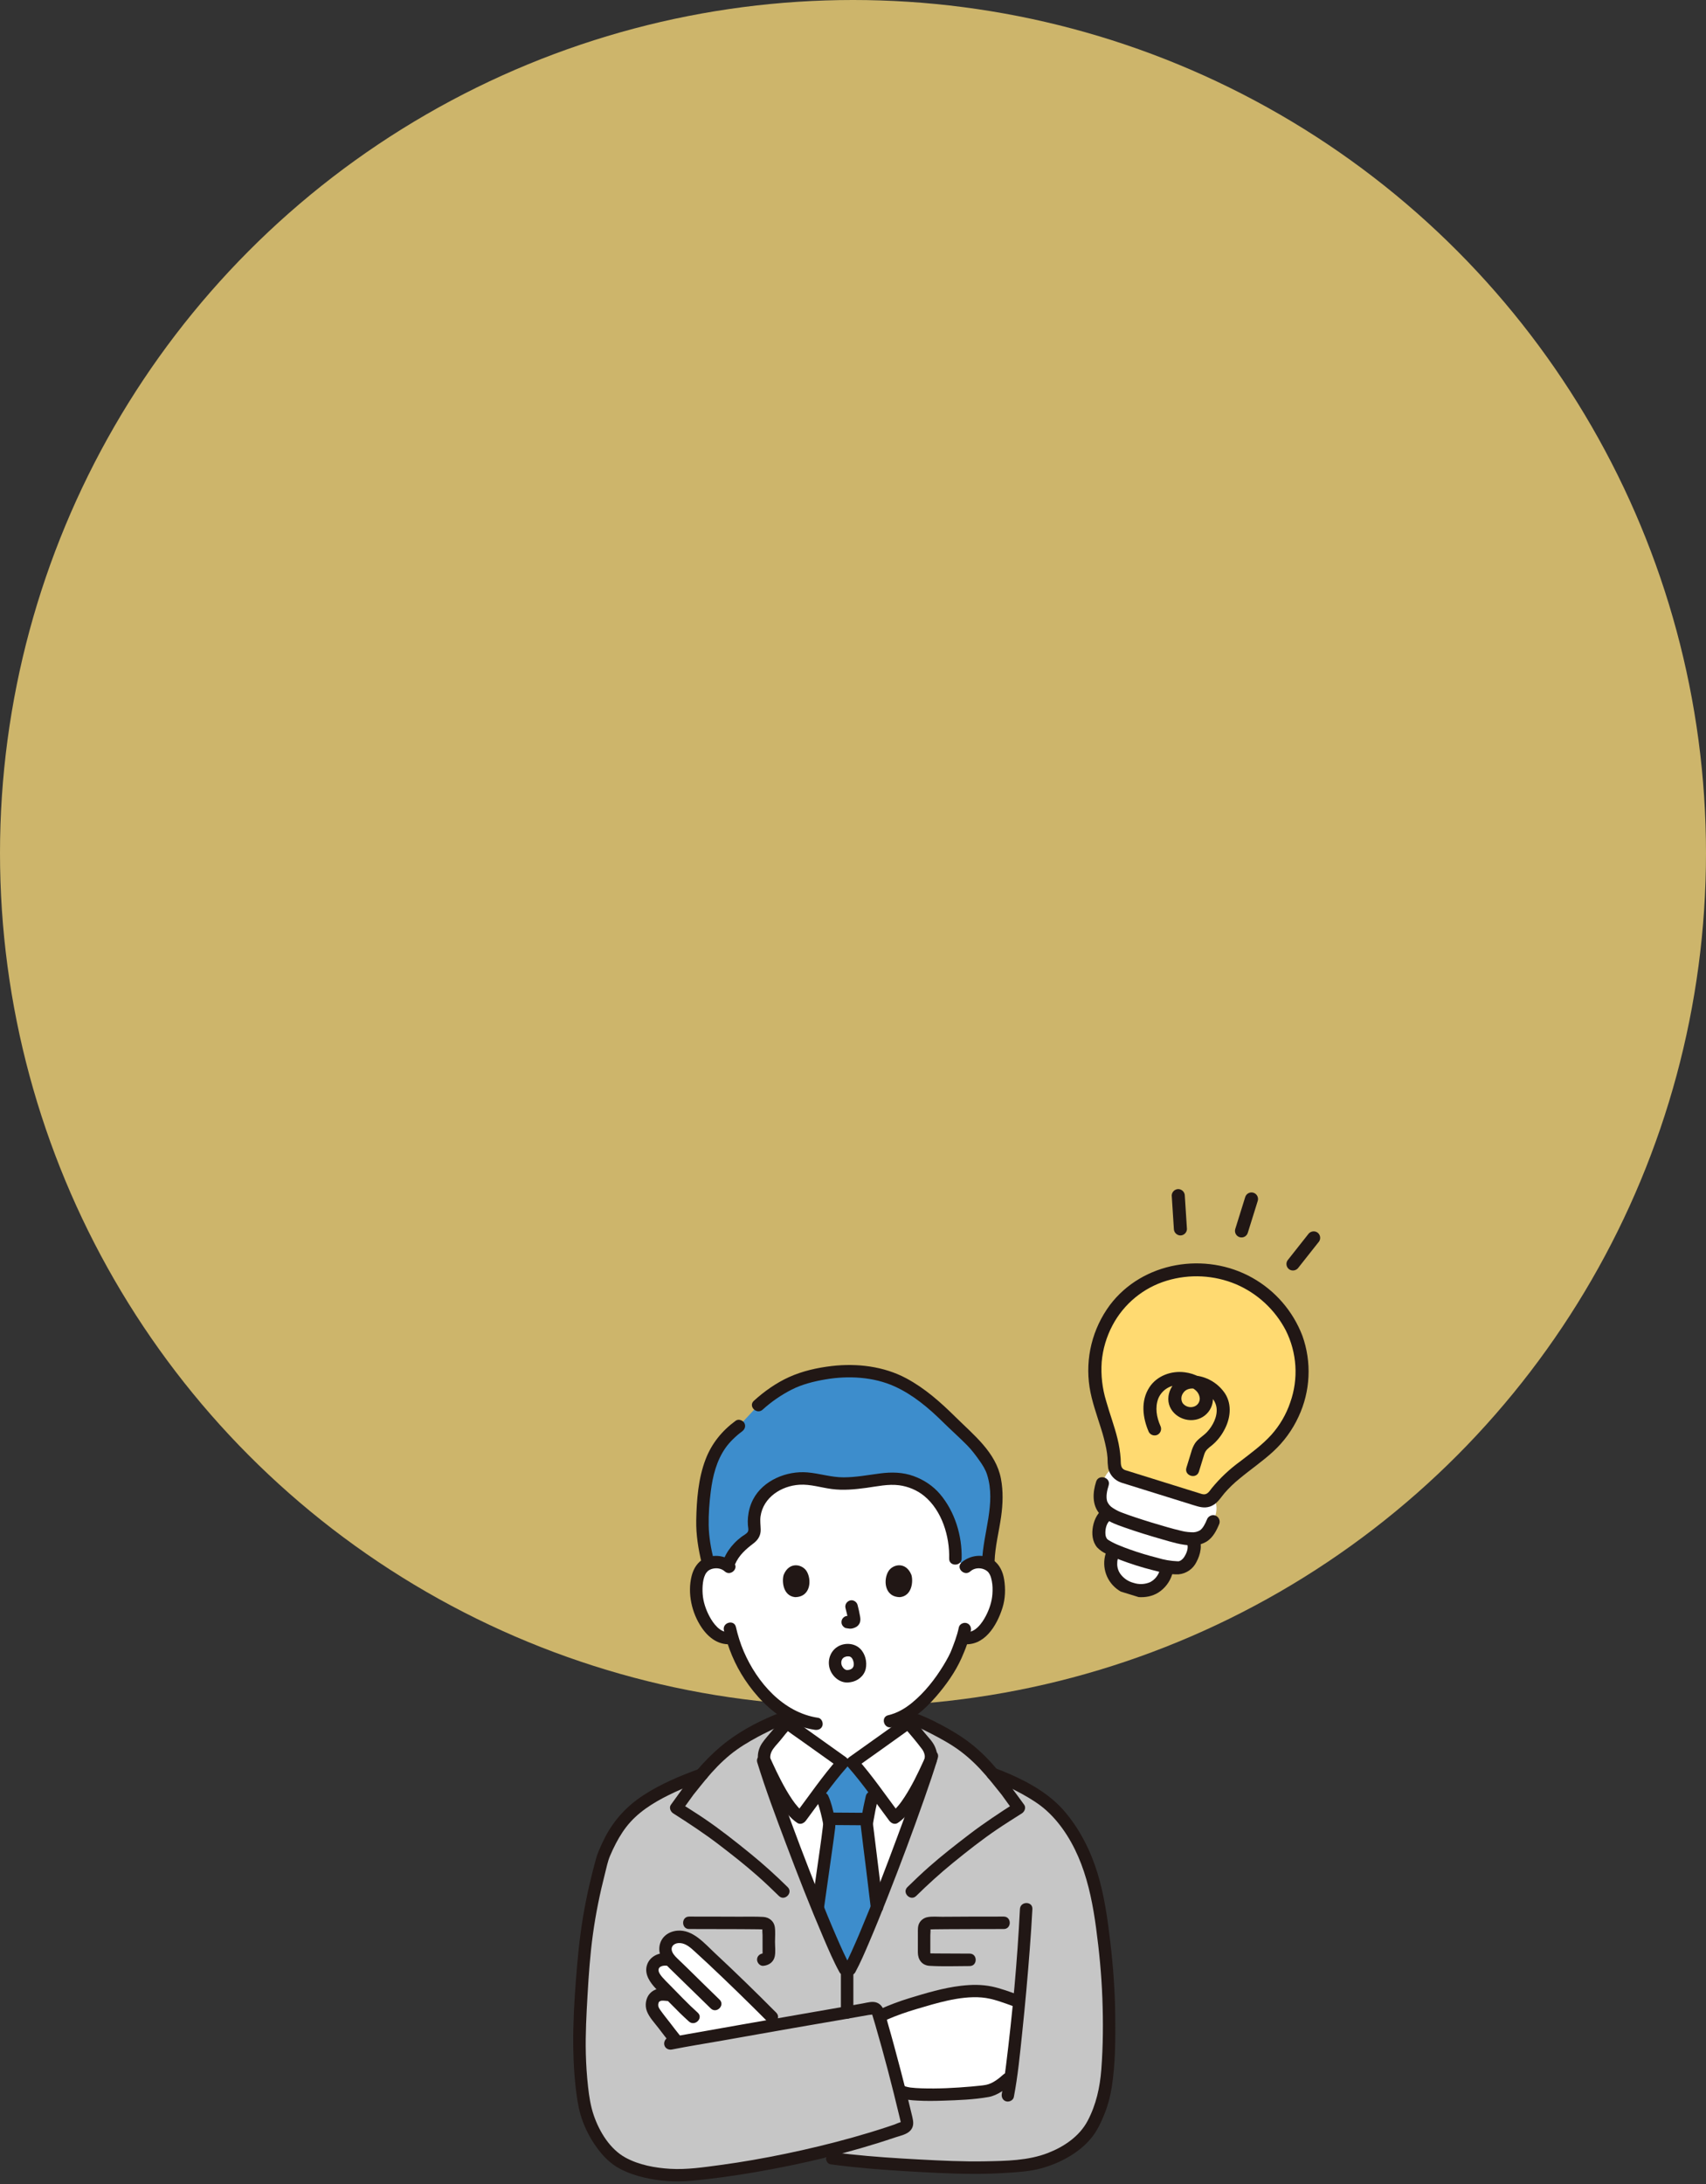
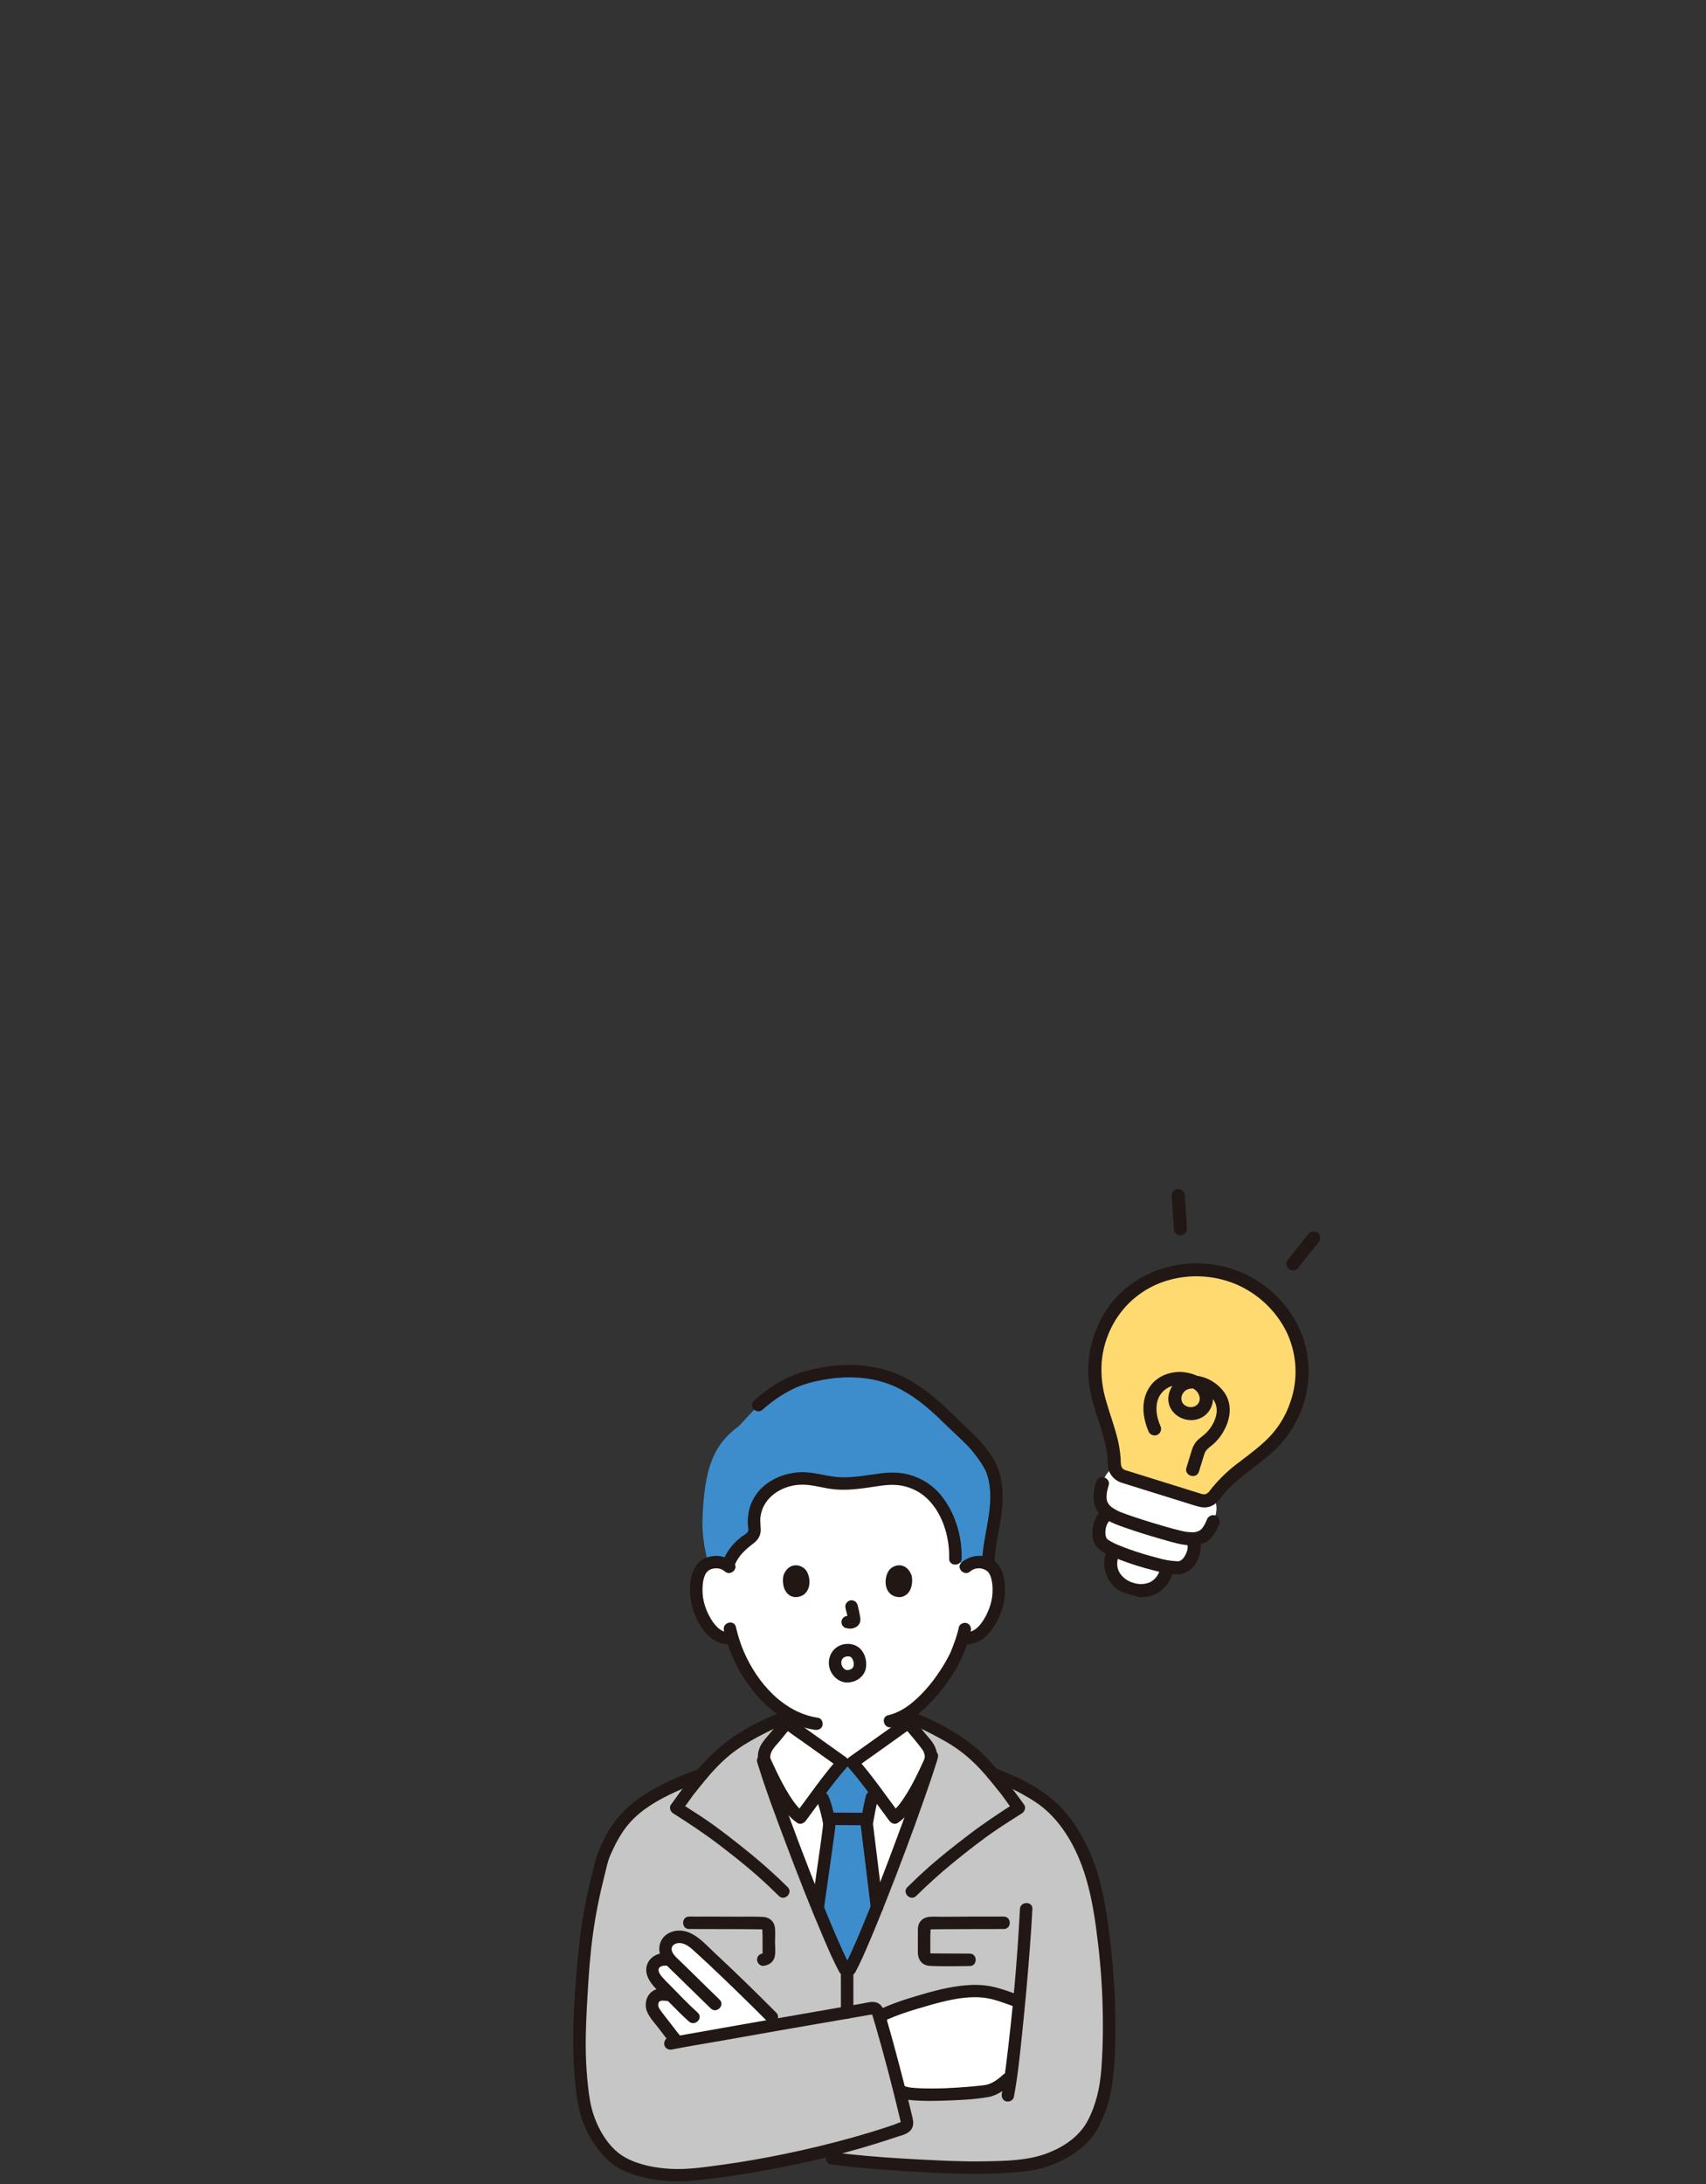
<svg xmlns="http://www.w3.org/2000/svg" width="250" height="320" viewBox="0 0 250 320" fill="none">
  <rect x="0" y="0" width="250" height="320" fill="#333333" stroke="none" />
  <g clip-path="url(#clip0_1260_728)">
-     <circle cx="125" cy="125" r="125" fill="#CDB56B" />
    <path d="M141.547 229.593C142.107 229.055 142.862 228.853 143.507 228.876C144.913 228.925 145.511 229.685 145.768 230.132C146.536 231.463 146.504 233.918 145.988 235.436C145.623 236.512 145.025 238.157 143.583 239.336C142.988 239.822 142.114 240.142 141.277 240.001C141.277 240.001 141.197 239.988 141.056 239.964C140.791 240.841 140.463 241.699 140.263 242.116C139.713 243.609 136.825 248.615 133.083 251.022V252.403C132.726 252.692 125.458 257.858 124.907 258.249H123.486C122.935 257.858 115.667 252.692 115.311 252.403V251.002C113.855 250.117 112.511 248.889 111.219 247.343C109.141 244.857 107.958 242.18 107.305 239.961C106.414 240.19 105.45 239.859 104.811 239.336C103.369 238.157 102.771 236.512 102.405 235.436C101.889 233.918 101.857 231.463 102.626 230.132C102.883 229.685 103.481 228.925 104.886 228.876C105.532 228.853 106.287 229.055 106.847 229.593C106.847 229.593 104.234 214.186 124.197 214.186C144.705 214.186 141.547 229.593 141.547 229.593Z" fill="white" />
    <path d="M116.442 270.929C114.465 265.715 112.686 260.732 111.848 257.995H112.055C111.78 257.254 112.135 256.227 112.618 255.667C113.439 254.717 114.474 253.342 115.312 252.404C115.669 252.693 122.937 257.859 123.488 258.25H124.909C125.46 257.859 132.728 252.693 133.084 252.404C133.923 253.342 134.957 254.717 135.778 255.667C136.261 256.227 136.617 257.254 136.343 257.995C134.145 265.09 127.06 283.882 124.541 288.521L123.807 288.518C122.267 285.726 119.166 278.108 116.442 270.929Z" fill="white" />
    <path d="M121.405 268.37C121.484 267.768 121.528 267.394 121.526 267.317C121.514 266.623 120.856 264.139 120.561 263.53C120.561 263.53 120.402 263.099 120.168 262.463C121.425 260.797 122.762 259.064 123.488 258.248H124.909C125.612 259.039 126.888 260.691 128.111 262.307C127.901 262.951 127.758 263.391 127.758 263.391C127.54 264.296 127.022 266.864 127.022 267.25C127.022 267.455 127.824 273.664 128.505 279.439C126.892 283.473 125.432 286.88 124.542 288.52L123.808 288.517C122.896 286.863 121.436 283.518 119.832 279.573C120.489 274.938 121.142 270.38 121.405 268.37L121.405 268.37Z" fill="#3D8DCC" />
    <path d="M116.615 271.376C119.297 278.422 122.301 285.783 123.81 288.517L124.543 288.52C127.047 283.909 134.061 265.316 136.305 258.123L136.344 257.994C136.619 257.253 136.264 256.226 135.781 255.667C135.082 254.858 134.229 253.741 133.474 252.851C134.247 252.5 134.867 252.219 134.867 252.219C136.833 253.136 139.453 254.528 140.844 255.534C142.892 257.016 144.232 258.421 145.478 259.911C147.302 260.585 149.072 261.38 150.734 262.349C152.363 263.295 153.714 264.212 154.986 265.629C156.193 266.961 157.212 268.469 158.056 270.054C160.62 274.902 161.314 280.341 161.929 285.731C162.532 291.031 162.653 296.385 162.393 301.715C162.194 305.875 161.687 308.51 159.896 311.712C158.43 314.328 154.136 316.794 150.379 317.204C144.48 317.85 139.727 317.584 134.178 317.289C130.101 317.072 125.818 316.764 121.946 316.233L118.347 315.797C112.06 317.231 105.631 318.278 100.365 318.687C97.934 318.88 92.102 318.356 89.448 315.625C87.09 313.189 85.889 310.174 85.516 307.69C84.744 302.517 84.876 298.176 85.057 294.727C85.497 286.129 85.956 280.72 88.374 272.026C89.78 268.547 91.402 266.117 94.08 264.272C96.516 262.584 99.102 261.355 102.845 260.005C104.113 258.48 105.467 257.047 107.557 255.534C108.948 254.527 111.568 253.136 113.535 252.219L114.83 252.967C114.101 253.836 113.29 254.892 112.621 255.667C112.138 256.226 111.782 257.253 112.057 257.994H111.85C112.712 260.81 114.57 266.002 116.616 271.377L116.615 271.376Z" fill="#C6C6C6" />
    <path d="M131.575 305.416C130.664 301.871 129.571 297.814 128.848 295.43C131.598 294.168 132.973 293.796 135.639 293.027C137.838 292.392 140.187 291.729 143.217 291.729C145.232 291.729 147.388 292.601 148.884 293.126C148.884 293.126 149.05 293.185 149.335 293.285C148.953 297.372 148.523 301.354 148.135 304.196L147.692 304.594C147.692 304.594 146.012 306.105 144.768 306.346C142.931 306.703 133.89 307.338 132.22 306.491C132.22 306.491 132.063 306.411 131.795 306.276C131.723 305.993 131.65 305.706 131.575 305.415V305.416Z" fill="white" />
    <path d="M114.67 251.758C114.148 252.345 113.658 252.959 113.166 253.571C112.677 254.179 112.113 254.762 111.677 255.409C111.231 256.071 110.982 256.928 111.074 257.725C111.12 258.124 111.274 258.46 111.438 258.819C112.294 260.701 113.189 262.581 114.328 264.313C115.012 265.353 115.787 266.403 116.84 267.096C117.286 267.389 117.806 267.145 118.089 266.768C120.076 264.12 121.949 261.367 124.137 258.894C124.551 258.425 124.45 257.813 123.952 257.461C121.606 255.798 119.263 254.13 116.927 252.453C116.679 252.274 116.43 252.095 116.182 251.916C116.097 251.853 116.011 251.79 115.925 251.728C115.764 251.611 115.842 251.663 115.961 251.758C115.576 251.451 115.046 251.382 114.67 251.758C114.352 252.077 114.282 252.74 114.67 253.049C115.605 253.794 116.607 254.461 117.579 255.155C118.987 256.161 120.397 257.165 121.807 258.168C122.215 258.457 122.622 258.748 123.031 259.037L122.846 257.604C120.555 260.193 118.586 263.084 116.513 265.848L117.762 265.52C117.716 265.49 117.545 265.367 117.588 265.401C117.635 265.437 117.444 265.275 117.413 265.247C117.248 265.098 117.092 264.938 116.944 264.773C116.617 264.41 116.38 264.092 116.097 263.679C115.47 262.762 114.922 261.79 114.41 260.804C113.996 260.008 113.609 259.198 113.235 258.382C113.125 258.142 113.008 257.903 112.906 257.66C112.894 257.631 112.877 257.605 112.867 257.576C112.841 257.498 112.899 257.63 112.898 257.626C112.892 257.577 112.873 257.531 112.873 257.482C112.87 257.21 112.934 256.935 113.048 256.687C113.337 256.058 113.928 255.522 114.358 254.987C114.883 254.334 115.405 253.677 115.961 253.05C116.739 252.174 115.452 250.878 114.67 251.759L114.67 251.758Z" fill="#211715" />
    <path d="M132.441 253.049C133.367 254.094 134.302 255.191 135.135 256.312C135.289 256.52 135.398 256.757 135.466 257.005C135.502 257.136 135.526 257.262 135.526 257.396C135.526 257.475 135.491 257.717 135.541 257.564C135.477 257.757 135.364 257.948 135.28 258.134C134.476 259.903 133.621 261.662 132.561 263.294C132.261 263.757 131.956 264.194 131.626 264.581C131.457 264.78 131.28 264.973 131.091 265.153C130.848 265.383 130.851 265.381 130.64 265.52L131.89 265.847C129.817 263.084 127.848 260.193 125.557 257.603L125.372 259.036C127.747 257.353 130.119 255.665 132.484 253.965C132.903 253.664 133.329 253.37 133.732 253.048C134.118 252.741 134.053 252.079 133.732 251.758C133.351 251.377 132.828 251.449 132.441 251.758C132.741 251.519 132.44 251.755 132.311 251.848C132.1 252.002 131.888 252.155 131.675 252.308C131.059 252.751 130.441 253.193 129.824 253.634C128.431 254.629 127.037 255.621 125.643 256.612C125.246 256.895 124.848 257.178 124.451 257.46C123.953 257.813 123.851 258.425 124.266 258.893C126.453 261.366 128.326 264.119 130.313 266.768C130.596 267.146 131.112 267.392 131.562 267.095C132.491 266.484 133.19 265.597 133.817 264.693C134.505 263.702 135.096 262.645 135.647 261.574C136.078 260.736 136.48 259.884 136.87 259.026C136.973 258.799 137.084 258.575 137.179 258.345C137.505 257.554 137.333 256.647 136.991 255.893C136.65 255.138 136.001 254.52 135.484 253.879C134.908 253.165 134.341 252.443 133.733 251.757C132.951 250.876 131.664 252.171 132.442 253.048L132.441 253.049Z" fill="#211715" />
    <path d="M103.267 286.03C102.757 285.562 102.284 285.133 101.86 284.758C101.257 284.224 100.494 283.87 99.808 283.796C99.161 283.726 98.388 283.907 97.989 284.348C97.525 284.862 97.346 285.655 97.706 286.42C98.054 287.158 98.773 287.741 99.557 288.502C98.215 286.451 96.535 287.034 95.966 287.68C95.642 288.047 95.455 288.676 95.728 289.297C96.209 290.393 97.34 291.244 98.407 292.379C97.305 292.183 96.494 292.051 95.877 292.738C95.55 293.101 95.469 293.827 95.621 294.291C95.772 294.755 96.089 295.143 96.389 295.528C97.343 296.752 98.085 297.762 98.971 298.866L99.256 299.222C102.1 298.696 108.172 297.637 114.139 296.6C113.535 295.984 113.105 295.544 113.105 295.544C110.725 293.145 106.346 288.865 103.267 286.031L103.267 286.03Z" fill="white" />
    <path d="M126.808 265.614C125.102 265.613 123.397 265.579 121.691 265.578C121.214 265.578 120.756 265.998 120.778 266.491C120.8 266.984 121.179 267.403 121.691 267.403C123.397 267.404 125.102 267.439 126.808 267.44C127.285 267.44 127.743 267.02 127.721 266.527C127.699 266.034 127.32 265.614 126.808 265.614Z" fill="#211715" />
    <path d="M126.879 263.149C126.656 264.087 126.467 265.036 126.295 265.985C126.197 266.527 126.084 267.054 126.147 267.602C126.393 269.738 126.674 271.87 126.937 274.004C127.16 275.816 127.38 277.629 127.594 279.442C127.652 279.931 127.972 280.354 128.507 280.354C128.956 280.354 129.478 279.935 129.42 279.442C129.071 276.487 128.706 273.534 128.339 270.582C128.226 269.673 128.112 268.764 128.003 267.855C127.981 267.67 127.945 267.481 127.94 267.295C127.938 267.241 127.946 267.188 127.944 267.136C127.94 266.988 127.912 267.321 127.943 267.136C127.962 267.027 127.978 266.918 127.996 266.809C128.176 265.746 128.39 264.683 128.64 263.634C128.911 262.492 127.151 262.004 126.879 263.149L126.879 263.149Z" fill="#211715" />
    <path d="M119.774 263.991C119.837 264.127 119.716 263.823 119.778 264.001C119.805 264.078 119.834 264.154 119.86 264.231C119.937 264.454 120.005 264.68 120.071 264.907C120.212 265.39 120.339 265.878 120.449 266.369C120.494 266.57 120.537 266.773 120.574 266.976C120.589 267.062 120.605 267.147 120.616 267.233C120.591 267.046 120.617 267.243 120.614 267.317C120.609 267.46 120.589 267.603 120.572 267.745C120.344 269.662 120.029 271.744 119.74 273.789C119.488 275.566 119.235 277.344 118.983 279.121C118.913 279.609 119.102 280.102 119.62 280.244C120.048 280.362 120.673 280.098 120.743 279.607C121.169 276.606 121.6 273.605 122.016 270.603C122.143 269.689 122.272 268.775 122.384 267.86C122.455 267.286 122.396 266.774 122.278 266.201C122.062 265.149 121.806 264.048 121.351 263.07C121.143 262.623 120.498 262.51 120.101 262.743C119.643 263.011 119.565 263.543 119.774 263.992L119.774 263.991Z" fill="#211715" />
    <path d="M147.045 303.95C146.38 304.545 145.497 305.263 144.524 305.467C144.392 305.495 144.259 305.512 144.126 305.533C144.088 305.539 144.05 305.544 144.013 305.549C143.89 305.566 144.201 305.525 144.072 305.541C143.971 305.553 143.87 305.566 143.769 305.578C143.3 305.633 142.83 305.678 142.36 305.719C139.936 305.929 137.486 306.062 135.053 305.982C134.505 305.963 133.956 305.932 133.412 305.866C133.274 305.849 133.571 305.89 133.44 305.869C133.384 305.86 133.328 305.852 133.272 305.842C133.17 305.824 133.068 305.805 132.967 305.781C132.88 305.761 132.795 305.734 132.708 305.711C132.678 305.703 132.649 305.685 132.618 305.679C132.466 305.649 132.819 305.771 132.68 305.704C132.237 305.488 131.693 305.584 131.431 306.031C131.196 306.432 131.313 307.064 131.758 307.28C132.579 307.68 133.546 307.729 134.443 307.78C135.695 307.852 136.953 307.833 138.206 307.792C140.42 307.719 142.699 307.64 144.886 307.25C146.177 307.019 147.379 306.097 148.337 305.24C149.214 304.456 147.919 303.168 147.046 303.95H147.045Z" fill="#211715" />
    <path d="M129.928 295.94C131.356 295.311 132.823 294.803 134.319 294.361C135.815 293.92 137.311 293.465 138.833 293.131C140.465 292.773 142.202 292.53 143.875 292.672C145.521 292.811 147.098 293.462 148.641 294.008C149.106 294.172 149.64 293.822 149.764 293.371C149.903 292.866 149.593 292.413 149.126 292.248C147.884 291.809 146.649 291.337 145.356 291.066C143.865 290.754 142.364 290.779 140.857 290.954C138.245 291.258 135.713 292.025 133.205 292.789C131.771 293.227 130.378 293.759 129.007 294.364C128.556 294.563 128.451 295.222 128.68 295.613C128.952 296.078 129.476 296.14 129.929 295.94L129.928 295.94Z" fill="#211715" />
    <path d="M113.752 294.898C110.799 291.922 107.791 288.996 104.726 286.137C103.228 284.739 101.532 282.697 99.275 282.881C97.98 282.986 96.87 283.782 96.65 285.119C96.431 286.456 97.224 287.524 98.135 288.407C100.149 290.357 102.142 292.33 104.157 294.28C105.001 295.098 106.294 293.809 105.448 292.99C103.855 291.447 102.276 289.89 100.694 288.335C100.295 287.943 99.889 287.559 99.485 287.171C99.132 286.833 98.731 286.473 98.527 286.018C98.143 285.163 98.889 284.628 99.679 284.698C100.564 284.776 101.215 285.395 101.84 285.96C102.506 286.562 103.164 287.172 103.818 287.786C105.277 289.154 106.72 290.54 108.154 291.934C109.601 293.341 111.04 294.756 112.461 296.189C113.29 297.024 114.581 295.733 113.752 294.898Z" fill="#211715" />
    <path d="M97.71 286.192C96.616 286.05 95.402 286.6 94.926 287.624C94.349 288.868 94.961 290.038 95.771 290.997C96.551 291.92 97.463 292.753 98.308 293.617C99.168 294.498 100.038 295.367 100.954 296.189C101.826 296.972 103.122 295.685 102.245 294.898C100.771 293.575 99.42 292.126 98.028 290.718C97.701 290.387 97.363 290.063 97.062 289.707C96.848 289.453 96.565 289.107 96.513 288.768C96.411 288.094 97.204 287.952 97.71 288.018C98.2 288.081 98.623 287.553 98.623 287.105C98.623 286.559 98.201 286.255 97.71 286.192Z" fill="#211715" />
    <path d="M97.744 291.357C96.829 291.237 95.883 291.374 95.231 292.091C94.62 292.762 94.47 293.854 94.799 294.689C95.162 295.613 95.9 296.37 96.497 297.151C97.1 297.942 97.703 298.734 98.325 299.51C98.633 299.895 99.294 299.831 99.616 299.51C99.997 299.129 99.925 298.606 99.616 298.219C99.155 297.643 98.731 297.092 98.285 296.507C97.793 295.862 97.255 295.216 96.801 294.569C96.708 294.436 96.597 294.275 96.538 294.145C96.526 294.118 96.495 294.018 96.478 293.971C96.422 293.816 96.471 294.027 96.465 293.923C96.46 293.849 96.462 293.775 96.461 293.701C96.458 293.539 96.446 293.72 96.465 293.628C96.48 293.554 96.499 293.484 96.52 293.412C96.487 293.528 96.516 293.416 96.549 293.358C96.619 293.237 96.391 293.521 96.588 293.311L96.657 293.246C96.602 293.285 96.6 293.288 96.651 293.254C96.699 293.218 96.822 293.158 96.699 293.21C96.765 293.182 96.835 293.17 96.903 293.149C96.993 293.122 96.794 293.144 96.963 293.139C97.04 293.136 97.117 293.133 97.193 293.135C97.378 293.138 97.56 293.159 97.743 293.183C98.233 293.247 98.656 292.717 98.656 292.27C98.656 291.723 98.234 291.421 97.743 291.357L97.744 291.357Z" fill="#211715" />
    <path d="M149.462 279.716C149.079 287.347 148.374 294.995 147.431 302.577C147.259 303.959 147.092 305.3 146.809 306.77C146.716 307.254 146.945 307.755 147.447 307.893C147.894 308.016 148.476 307.742 148.57 307.256C149.166 304.156 149.464 300.985 149.794 297.848C150.225 293.757 150.595 289.658 150.906 285.556C151.054 283.61 151.19 281.664 151.288 279.715C151.347 278.541 149.521 278.544 149.462 279.715L149.462 279.716Z" fill="#211715" />
    <path d="M98.477 300.292C100.912 299.807 103.371 299.423 105.816 298.992C108.622 298.496 111.428 298.002 114.233 297.503C117.083 296.997 119.938 296.52 122.79 296.023C124.296 295.761 125.801 295.498 127.307 295.233C127.407 295.215 127.837 295.199 127.883 295.135C127.828 295.211 127.711 294.837 127.805 295.157C127.835 295.26 127.869 295.362 127.901 295.465C128.029 295.88 128.152 296.296 128.274 296.712C129.571 301.16 130.742 305.654 131.816 310.161C131.863 310.358 131.91 310.556 131.956 310.754C131.976 310.844 131.994 310.936 132.018 311.025C132.076 311.234 132.001 310.885 132.075 310.937C131.993 310.879 131.176 311.25 131.071 311.286C130.667 311.425 130.262 311.562 129.856 311.695C128.239 312.227 126.609 312.718 124.97 313.178C121.711 314.091 118.417 314.885 115.103 315.571C111.94 316.226 108.755 316.79 105.553 317.22C103.14 317.543 100.663 317.922 98.223 317.777C96.008 317.645 93.655 317.218 91.679 316.144C89.394 314.902 87.849 312.364 87.018 309.957C86.548 308.597 86.337 307.194 86.177 305.768C85.995 304.143 85.887 302.511 85.848 300.877C85.779 298.011 85.937 295.148 86.101 292.288C86.271 289.331 86.483 286.371 86.883 283.435C87.296 280.417 87.908 277.429 88.663 274.479C88.876 273.648 89.044 272.766 89.375 271.974C89.636 271.349 89.923 270.733 90.237 270.132C90.832 268.989 91.529 267.898 92.398 266.943C94.16 265.006 96.548 263.676 98.899 262.579C100.266 261.942 101.674 261.397 103.092 260.884C103.556 260.717 103.868 260.264 103.73 259.762C103.607 259.315 103.072 258.956 102.607 259.125C99.725 260.167 96.875 261.353 94.298 263.029C91.918 264.577 90.058 266.569 88.727 269.083C88.375 269.748 88.061 270.433 87.768 271.125C87.41 271.968 87.198 272.851 86.969 273.736C86.552 275.349 86.175 276.972 85.851 278.606C85.258 281.597 84.861 284.624 84.599 287.661C84.058 293.93 83.648 300.32 84.448 306.583C84.638 308.068 84.891 309.508 85.428 310.911C86.007 312.422 86.788 313.821 87.784 315.096C88.63 316.179 89.594 317.097 90.812 317.75C91.947 318.358 93.187 318.776 94.439 319.066C96.648 319.578 98.905 319.734 101.159 319.536C104.373 319.254 107.574 318.801 110.753 318.252C117.652 317.059 124.522 315.434 131.156 313.184C131.907 312.929 132.924 312.751 133.452 312.122C133.941 311.54 133.859 310.874 133.699 310.189C133.467 309.196 133.223 308.206 132.975 307.217C132.35 304.722 131.7 302.233 131.024 299.752C130.717 298.624 130.405 297.498 130.079 296.375C129.794 295.395 129.613 293.938 128.593 293.469C127.91 293.154 127.116 293.423 126.411 293.547C125.603 293.688 124.796 293.83 123.988 293.971C122.365 294.255 120.741 294.537 119.118 294.818C115.597 295.427 112.078 296.041 108.56 296.663C105.273 297.243 101.986 297.821 98.7 298.406C98.464 298.448 98.228 298.486 97.993 298.533C97.509 298.629 97.231 299.205 97.356 299.656C97.494 300.16 97.993 300.39 98.478 300.293L98.477 300.292Z" fill="#211715" />
    <path d="M145.226 260.787C146.778 261.364 148.292 262.032 149.74 262.834C151.007 263.536 152.261 264.3 153.34 265.272C155.659 267.359 157.343 270.218 158.444 273.113C159.59 276.125 160.194 279.313 160.623 282.497C161.083 285.91 161.415 289.34 161.542 292.782C161.67 296.25 161.655 299.747 161.39 303.209C161.188 305.841 160.63 308.374 159.395 310.723C158.195 313.009 155.94 314.531 153.572 315.453C150.666 316.584 147.417 316.619 144.336 316.677C141.124 316.739 137.914 316.576 134.708 316.406C131.308 316.225 127.909 316.008 124.524 315.638C123.745 315.553 122.966 315.461 122.19 315.355C121.702 315.289 121.209 315.472 121.067 315.992C120.95 316.418 121.212 317.048 121.704 317.115C125.223 317.593 128.762 317.884 132.305 318.097C135.693 318.3 139.088 318.499 142.482 318.515C144.171 318.523 145.86 318.478 147.546 318.367C149.195 318.258 150.88 318.159 152.482 317.731C155.222 316.999 158.082 315.5 159.906 313.281C160.79 312.206 161.385 310.914 161.895 309.628C162.39 308.382 162.72 307.081 162.926 305.758C163.454 302.348 163.467 298.83 163.43 295.388C163.391 291.729 163.125 288.087 162.694 284.455C162.296 281.096 161.829 277.723 160.838 274.481C159.838 271.209 158.289 268.115 156.076 265.492C153.994 263.024 151.145 261.348 148.223 260.049C147.397 259.682 146.559 259.343 145.712 259.028C145.25 258.856 144.712 259.22 144.589 259.665C144.449 260.176 144.763 260.616 145.227 260.788L145.226 260.787Z" fill="#211715" />
    <path d="M135.672 257.074C134.466 261.137 132.977 265.124 131.507 269.097C129.759 273.82 127.959 278.528 126.002 283.169C125.966 283.256 125.811 283.619 125.721 283.829C125.614 284.078 125.507 284.326 125.399 284.575C125.196 285.04 124.991 285.503 124.78 285.964C124.457 286.672 124.126 287.377 123.756 288.06L124.544 287.608L123.811 287.605L124.599 288.057C123.849 286.693 123.223 285.257 122.601 283.831C121.71 281.787 120.868 279.727 120.017 277.599C118.157 272.95 116.377 268.267 114.694 263.551C114.009 261.629 113.33 259.702 112.731 257.752C112.388 256.632 110.625 257.11 110.97 258.237C112.196 262.231 113.676 266.155 115.147 270.063C116.907 274.742 118.726 279.404 120.698 283.998C121.42 285.678 122.141 287.374 123.023 288.978C123.177 289.259 123.496 289.429 123.811 289.43L124.544 289.434C124.857 289.435 125.182 289.261 125.333 288.982C126.094 287.574 126.724 286.092 127.353 284.621C128.289 282.43 129.182 280.221 130.055 278.004C131.946 273.202 133.758 268.366 135.466 263.496C136.155 261.529 136.84 259.557 137.433 257.559C137.767 256.431 136.006 255.949 135.672 257.074V257.074Z" fill="#211715" />
    <path d="M147.089 280.816C144.089 280.816 141.088 280.817 138.089 280.845C137.372 280.851 136.553 280.757 135.85 280.913C135.383 281.017 134.947 281.34 134.722 281.763C134.473 282.23 134.508 282.742 134.507 283.253C134.506 284.186 134.505 285.119 134.504 286.052C134.503 287.119 135.102 287.968 136.224 288.035C138.169 288.152 140.149 288.068 142.098 288.068C143.273 288.068 143.275 286.243 142.098 286.243C140.562 286.243 139.025 286.234 137.49 286.222C137.13 286.219 136.769 286.219 136.409 286.212C136.208 286.208 136.24 286.148 136.288 286.244C136.378 286.42 136.33 286.113 136.33 286.053C136.331 285.215 136.332 284.378 136.333 283.54C136.333 283.441 136.397 282.615 136.342 282.583C136.473 282.658 136.022 282.652 136.32 282.692C136.463 282.711 136.629 282.687 136.775 282.685C137.421 282.676 138.067 282.67 138.714 282.665C140.185 282.654 141.656 282.649 143.127 282.646C144.448 282.643 145.768 282.642 147.089 282.642C148.264 282.642 148.266 280.816 147.089 280.816Z" fill="#211715" />
    <path d="M100.988 282.641C103.475 282.641 105.963 282.643 108.45 282.658C109.122 282.662 109.794 282.667 110.467 282.674C110.763 282.677 111.059 282.681 111.355 282.685C111.483 282.687 111.629 282.708 111.757 282.691C112.086 282.647 111.579 282.669 111.735 282.582C111.681 282.612 111.744 283.44 111.744 283.54C111.744 283.943 111.745 284.348 111.745 284.752C111.746 285.141 111.746 285.53 111.747 285.919C111.747 286.035 111.758 286.207 111.746 286.297C111.755 286.229 111.808 286.213 111.853 286.209C111.361 286.25 110.94 286.599 110.94 287.122C110.94 287.584 111.359 288.076 111.853 288.035C112.659 287.967 113.354 287.493 113.532 286.668C113.677 285.994 113.572 285.208 113.571 284.522C113.57 283.81 113.646 283.048 113.542 282.343C113.414 281.481 112.7 280.919 111.853 280.868C110.681 280.797 109.491 280.839 108.317 280.832C107.002 280.825 105.686 280.821 104.371 280.819C103.243 280.817 102.115 280.816 100.988 280.816C99.812 280.816 99.811 282.642 100.988 282.642V282.641Z" fill="#211715" />
    <path d="M125.053 294.865V288.522C125.053 288.029 124.633 287.609 124.14 287.609C123.646 287.609 123.227 288.027 123.227 288.522V294.865C123.227 295.358 123.646 295.778 124.14 295.778C124.633 295.778 125.053 295.36 125.053 294.865Z" fill="#211715" />
    <path d="M134.262 277.795C135.977 276.108 137.755 274.491 139.62 272.971C141.735 271.247 143.894 269.542 146.154 268.013C147.339 267.212 148.554 266.456 149.76 265.686C150.145 265.44 150.386 264.85 150.087 264.437C148.822 262.686 147.545 260.967 146.159 259.307C145.024 257.947 143.79 256.682 142.4 255.579C140.978 254.45 139.442 253.53 137.839 252.683C136.538 251.995 135.247 251.387 133.86 250.906C132.747 250.521 132.269 252.284 133.374 252.667C133.759 252.8 134.149 252.924 134.53 253.067C134.761 253.153 134.327 252.953 134.661 253.127C134.833 253.216 135.013 253.295 135.188 253.38C135.603 253.583 136.017 253.79 136.428 254.003C137.916 254.771 139.402 255.582 140.745 256.589C142.134 257.631 143.377 258.855 144.507 260.17C145.043 260.795 145.558 261.439 146.073 262.082C146.194 262.233 146.316 262.385 146.438 262.536C146.499 262.613 146.561 262.69 146.623 262.767C146.656 262.808 146.855 263.054 146.719 262.876C146.785 262.963 146.847 263.053 146.91 263.141L148.511 265.358L148.838 264.109C146.502 265.601 144.208 267.11 142.005 268.797C140.009 270.326 138.023 271.871 136.138 273.536C135.053 274.494 134.003 275.489 132.971 276.504C132.133 277.329 133.424 278.62 134.262 277.794V277.795Z" fill="#211715" />
    <path d="M115.429 276.503C113.681 274.782 111.867 273.137 109.963 271.591C107.784 269.82 105.564 268.061 103.24 266.484C102.031 265.665 100.792 264.894 99.562 264.108L99.89 265.357L101.306 263.397C101.403 263.262 101.5 263.127 101.597 262.993C101.624 262.957 101.648 262.92 101.675 262.885C101.694 262.861 101.721 262.833 101.636 262.94C101.713 262.842 101.792 262.747 101.87 262.65C102.393 262.001 102.909 261.346 103.442 260.704C104.514 259.413 105.668 258.199 106.965 257.131C108.25 256.074 109.672 255.229 111.134 254.443C111.992 253.982 112.877 253.576 113.739 253.125C114.017 252.98 113.651 253.149 113.903 253.048C114.032 252.997 114.162 252.948 114.291 252.898L114.894 252.665C115.353 252.487 115.671 252.051 115.531 251.542C115.411 251.103 114.871 250.726 114.408 250.905C111.647 251.973 108.881 253.368 106.523 255.171C103.979 257.114 101.818 259.582 99.948 262.172L98.312 264.436C98.016 264.847 98.257 265.439 98.64 265.685C100.927 267.145 103.179 268.617 105.336 270.267C107.273 271.75 109.195 273.254 111.022 274.871C112.089 275.815 113.122 276.795 114.137 277.794C114.975 278.619 116.268 277.329 115.428 276.503H115.429Z" fill="#211715" />
    <path d="M111.118 205.893C112.614 204.516 114.999 202.95 116.61 202.343C122.072 200.283 128.536 200.386 132.97 203.096C137.459 205.84 138.018 207.153 141.917 210.683C143.011 211.674 143.865 212.888 144.707 214.1C146.091 216.095 146.172 219.204 145.874 221.613C145.559 224.153 144.822 226.644 144.834 229.209C144.501 229.029 144.069 228.897 143.509 228.877C142.863 228.854 142.109 229.056 141.549 229.594L140.002 228.364C140.077 226.097 139.558 223.821 138.479 221.683C137.876 220.487 137.082 219.317 135.868 218.376C134.655 217.435 132.978 216.738 131.17 216.663C130.287 216.627 129.407 216.736 128.541 216.859C126.43 217.159 124.274 217.542 122.149 217.294C120.735 217.129 119.393 216.687 117.962 216.625C115.618 216.523 113.344 217.501 112.057 218.876C110.768 220.25 110.369 221.96 110.519 223.6C110.559 224.043 110.632 224.509 110.372 224.915C110.171 225.229 109.794 225.467 109.451 225.714C108.031 226.733 107.05 228.05 106.683 229.449C106.145 229.02 105.472 228.856 104.888 228.877C104.448 228.892 104.087 228.978 103.791 229.101C103.136 226.518 102.857 224.585 102.957 222.214C103.255 215.179 104.51 211.689 108.282 208.947L111.12 205.894L111.118 205.893Z" fill="#3D8DCC" />
-     <path d="M104.598 228.571C104.185 226.888 103.88 225.197 103.852 223.461C103.825 221.83 103.951 220.177 104.154 218.56C104.442 216.256 105.004 214.015 106.329 212.128C106.92 211.285 107.868 210.374 108.741 209.734C109.139 209.443 109.336 208.942 109.069 208.486C108.84 208.094 108.22 207.865 107.82 208.158C105.805 209.633 104.292 211.487 103.396 213.828C102.33 216.611 102.084 219.767 102.027 222.721C101.985 224.866 102.328 226.979 102.837 229.057C103.116 230.197 104.877 229.714 104.598 228.571Z" fill="#211715" />
    <path d="M140.508 238.449C140.248 239.712 139.769 240.914 139.329 242.024C139.287 242.129 139.41 241.841 139.361 241.949C139.345 241.984 139.331 242.019 139.315 242.053C139.285 242.117 139.256 242.183 139.225 242.247C139.139 242.429 139.047 242.609 138.954 242.787C138.742 243.189 138.516 243.584 138.279 243.972C137.03 246.026 135.507 247.967 133.642 249.498C132.613 250.343 131.455 251.014 130.165 251.312C129.021 251.576 129.505 253.337 130.65 253.072C133.288 252.462 135.484 250.539 137.207 248.538C138.643 246.87 139.986 244.99 140.891 242.973C140.95 242.843 141.006 242.711 141.06 242.578C141.084 242.52 141.193 242.267 141.089 242.506C141.234 242.172 141.377 241.837 141.505 241.496C141.817 240.662 142.089 239.807 142.268 238.933C142.368 238.451 142.128 237.947 141.631 237.811C141.179 237.687 140.607 237.963 140.508 238.448L140.508 238.449Z" fill="#211715" />
    <path d="M106.081 238.871C106.659 241.42 107.693 243.892 109.14 246.071C110.711 248.436 112.777 250.65 115.278 252.042C116.559 252.754 117.957 253.238 119.407 253.453C119.894 253.525 120.388 253.331 120.53 252.815C120.648 252.385 120.383 251.765 119.892 251.693C114.769 250.935 110.944 246.511 108.988 241.964C108.493 240.812 108.119 239.607 107.842 238.386C107.582 237.241 105.821 237.726 106.081 238.872L106.081 238.871Z" fill="#211715" />
    <path d="M142.194 230.24C142.995 229.518 144.301 229.712 144.886 230.431C144.757 230.272 144.929 230.505 144.95 230.54C145 230.622 145.054 230.712 145.092 230.795C145.214 231.062 145.283 231.363 145.341 231.649C145.468 232.276 145.473 232.93 145.428 233.566C145.351 234.678 144.98 235.783 144.465 236.769C143.927 237.8 142.882 239.305 141.522 239.122C141.034 239.056 140.542 239.239 140.399 239.76C140.282 240.185 140.544 240.816 141.036 240.882C144.226 241.311 146.081 238.202 146.907 235.567C147.321 234.247 147.368 232.788 147.149 231.429C146.968 230.302 146.488 229.233 145.53 228.567C144.131 227.593 142.134 227.839 140.902 228.948C140.027 229.736 141.322 231.024 142.193 230.239L142.194 230.24Z" fill="#211715" />
    <path d="M107.494 228.948C106.33 227.899 104.653 227.68 103.239 228.352C102.219 228.836 101.621 229.845 101.354 230.906C100.718 233.426 101.365 236.325 102.814 238.461C103.876 240.026 105.396 241.146 107.361 240.881C107.85 240.816 108.116 240.188 107.999 239.759C107.854 239.231 107.366 239.055 106.876 239.121C105.538 239.301 104.503 237.842 103.963 236.827C103.431 235.827 103.048 234.698 102.969 233.565C102.898 232.549 102.971 231.135 103.536 230.399C103.473 230.482 103.66 230.266 103.682 230.243C103.799 230.123 103.774 230.15 103.873 230.086C104.082 229.951 104.292 229.873 104.538 229.826C105.127 229.713 105.751 229.831 106.203 230.239C107.075 231.024 108.37 229.737 107.494 228.949V228.948Z" fill="#211715" />
    <path d="M123.904 235.628C124.052 236.194 124.195 236.769 124.28 237.348L124.247 237.105C124.257 237.185 124.262 237.263 124.254 237.343L124.286 237.1C124.281 237.137 124.273 237.172 124.26 237.207L124.352 236.989C124.341 237.014 124.33 237.035 124.315 237.058L124.457 236.873C124.439 236.894 124.423 236.911 124.401 236.929L124.586 236.786C124.542 236.814 124.496 236.837 124.45 236.858L124.668 236.766C124.593 236.797 124.518 236.821 124.438 236.833L124.68 236.801C124.608 236.809 124.537 236.808 124.465 236.8L124.707 236.833C124.626 236.821 124.547 236.802 124.465 236.791C124.344 236.753 124.222 236.747 124.101 236.774C123.98 236.78 123.866 236.816 123.762 236.883C123.572 236.993 123.392 237.21 123.342 237.428C123.289 237.661 123.3 237.924 123.434 238.131C123.553 238.315 123.752 238.52 123.98 238.551C124.168 238.576 124.35 238.624 124.541 238.632C124.835 238.645 125.108 238.554 125.371 238.434C125.696 238.285 125.95 237.991 126.037 237.641C126.11 237.344 126.078 237.087 126.028 236.79C125.935 236.236 125.806 235.687 125.664 235.143C125.543 234.682 125.006 234.355 124.541 234.506C124.065 234.66 123.773 235.134 123.903 235.628L123.904 235.628Z" fill="#211715" />
    <path d="M114.84 230.75C114.553 231.683 114.74 233.83 116.509 234.013C118.847 233.999 118.971 231.403 118.184 230.183C117.54 229.183 115.645 228.768 114.84 230.75L114.84 230.75Z" fill="#211715" />
    <path d="M133.557 230.75C133.844 231.683 133.657 233.83 131.888 234.013C129.551 233.999 129.426 231.403 130.213 230.183C130.857 229.183 132.752 228.768 133.557 230.75Z" fill="#211715" />
    <path d="M111.763 206.538C113.034 205.379 114.491 204.381 116.024 203.6C117.557 202.82 119.292 202.395 120.972 202.109C124.316 201.54 128.014 201.729 131.134 203.154C133.781 204.363 136.068 206.276 138.121 208.307C139.296 209.469 140.541 210.565 141.7 211.739C142.384 212.432 142.968 213.207 143.528 214.001C143.995 214.663 144.411 215.308 144.656 216.086C145.981 220.294 144.055 224.587 143.92 228.813C143.883 229.988 145.708 229.987 145.746 228.813C145.817 226.581 146.397 224.418 146.706 222.215C146.965 220.367 147.029 218.497 146.678 216.654C145.946 212.803 142.677 210.247 140.041 207.639C137.848 205.47 135.559 203.427 132.819 201.957C129.517 200.185 125.589 199.721 121.902 200.149C119.767 200.397 117.61 200.878 115.643 201.764C113.763 202.611 111.992 203.862 110.472 205.247C109.602 206.04 110.896 207.328 111.763 206.538Z" fill="#211715" />
    <path d="M107.704 229.224C108.287 227.865 109.279 227.004 110.428 226.127C111.092 225.621 111.487 224.978 111.474 224.122C111.463 223.466 111.357 222.828 111.452 222.17C111.849 219.395 114.498 217.705 117.151 217.545C118.751 217.448 120.283 217.958 121.854 218.168C123.564 218.397 125.267 218.231 126.967 218C128.534 217.786 130.154 217.416 131.741 217.618C133.063 217.786 134.39 218.336 135.423 219.18C138.029 221.309 139.178 225.104 139.092 228.364C139.061 229.539 140.887 229.538 140.918 228.364C141.007 225.03 139.928 221.485 137.755 218.92C136.732 217.713 135.394 216.831 133.914 216.287C132.316 215.7 130.648 215.669 128.977 215.887C127.194 216.119 125.417 216.458 123.613 216.461C121.808 216.463 120.106 215.886 118.32 215.735C115.276 215.477 111.807 216.9 110.356 219.704C109.936 220.516 109.701 221.383 109.611 222.29C109.572 222.677 109.569 223.067 109.596 223.455C109.618 223.762 109.751 224.205 109.568 224.473C109.363 224.771 108.914 224.979 108.632 225.197C108.26 225.485 107.905 225.792 107.582 226.135C106.982 226.772 106.473 227.498 106.128 228.304C105.934 228.756 105.993 229.282 106.455 229.552C106.84 229.777 107.509 229.68 107.704 229.225L107.704 229.224Z" fill="#211715" />
    <path d="M124.356 244.688C124.259 244.698 124.125 244.669 124.034 244.692C124.163 244.66 124.223 244.728 124.124 244.704C124.074 244.692 124.025 244.682 123.977 244.668C123.932 244.655 123.882 244.627 123.836 244.62C123.853 244.622 124.04 244.723 123.92 244.651C123.878 244.626 123.834 244.605 123.792 244.579C123.765 244.562 123.587 244.438 123.726 244.538C123.857 244.634 123.729 244.537 123.707 244.516C123.671 244.484 123.636 244.45 123.603 244.414C123.581 244.391 123.56 244.366 123.538 244.343C123.413 244.213 123.662 244.525 123.561 244.376C123.517 244.31 123.472 244.245 123.433 244.176C123.41 244.135 123.387 244.093 123.367 244.051C123.353 244.023 123.34 243.995 123.328 243.967C123.386 244.108 123.402 244.145 123.377 244.079C123.356 244 123.324 243.924 123.304 243.845C123.296 243.81 123.292 243.774 123.282 243.739C123.249 243.626 123.305 244.014 123.293 243.827C123.287 243.735 123.281 243.643 123.284 243.551C123.286 243.51 123.29 243.469 123.292 243.428C123.301 243.265 123.243 243.673 123.296 243.431C123.313 243.353 123.338 243.279 123.361 243.203C123.413 243.033 123.257 243.404 123.341 243.248C123.356 243.221 123.368 243.192 123.383 243.165C123.405 243.124 123.429 243.084 123.455 243.045C123.471 243.02 123.565 242.892 123.465 243.024C123.366 243.156 123.462 243.032 123.484 243.01C123.526 242.963 123.573 242.922 123.619 242.879C123.718 242.782 123.559 242.927 123.546 242.932C123.586 242.916 123.629 242.875 123.666 242.852C123.709 242.826 123.753 242.805 123.796 242.78C123.862 242.742 123.909 242.767 123.716 242.81C123.817 242.787 123.915 242.739 124.017 242.715C124.053 242.707 124.089 242.7 124.125 242.693C124.227 242.677 124.205 242.679 124.06 242.7C124.098 242.697 124.136 242.694 124.175 242.692C124.265 242.687 124.353 242.692 124.443 242.695C124.631 242.703 124.22 242.644 124.397 242.691C124.428 242.699 124.46 242.705 124.491 242.713C124.536 242.725 124.579 242.74 124.623 242.754C124.789 242.807 124.423 242.648 124.57 242.734C124.595 242.749 124.622 242.762 124.647 242.776C124.726 242.824 124.835 242.95 124.639 242.757C124.69 242.807 124.747 242.849 124.796 242.901C124.825 242.932 124.851 242.968 124.881 242.997C124.71 242.832 124.783 242.861 124.827 242.932C124.869 242.998 124.912 243.063 124.949 243.132C124.962 243.157 124.975 243.183 124.987 243.209C125.088 243.418 124.93 243.041 124.979 243.188C125.028 243.329 125.072 243.47 125.1 243.617C125.108 243.655 125.111 243.696 125.121 243.732C125.054 243.487 125.105 243.615 125.111 243.698C125.118 243.797 125.118 243.897 125.111 243.996C125.103 244.101 125.045 244.161 125.121 243.94C125.107 243.981 125.104 244.033 125.093 244.075C125.082 244.118 125.07 244.162 125.056 244.204C125.003 244.361 125.039 244.208 125.083 244.15C125.031 244.218 124.965 244.333 124.93 244.411C124.933 244.404 125.086 244.23 124.993 244.328C124.953 244.369 124.916 244.413 124.873 244.453C124.852 244.473 124.83 244.491 124.808 244.511C124.698 244.612 125.011 244.373 124.814 244.499C124.737 244.549 124.649 244.581 124.572 244.63C124.774 244.502 124.699 244.578 124.612 244.608C124.566 244.624 124.518 244.639 124.471 244.652C124.354 244.684 124.235 244.705 124.114 244.721C123.905 244.749 123.669 244.968 123.569 245.141C123.454 245.336 123.405 245.625 123.476 245.844C123.548 246.065 123.685 246.278 123.896 246.389C124.129 246.512 124.342 246.516 124.599 246.481C125.659 246.339 126.626 245.584 126.865 244.516C127.091 243.505 126.797 242.298 126.043 241.565C125.175 240.72 123.737 240.651 122.725 241.288C121.705 241.93 121.263 243.172 121.544 244.33C121.846 245.571 123.035 246.638 124.356 246.514C124.83 246.469 125.293 246.126 125.269 245.601C125.249 245.145 124.866 244.641 124.356 244.688Z" fill="#211715" />
    <g clip-path="url(#clip1_1260_728)">
      <path d="M177.716 219.42C177.474 219.644 177.177 219.8 176.856 219.873C176.534 219.946 176.199 219.933 175.884 219.836L164.603 216.321C164.294 216.224 164.016 216.048 163.794 215.811C163.573 215.575 163.417 215.285 163.341 214.97C161.886 215.674 161.544 217.375 161.544 217.375C161.166 218.497 161.128 219.812 161.378 220.394C161.451 220.565 161.54 220.73 161.643 220.885C161.881 221.225 162.184 221.516 162.535 221.739L162.435 221.803C161.764 222.04 161.34 222.846 161.133 223.694C160.93 224.521 160.98 225.669 161.664 226.258C162.133 226.607 162.644 226.895 163.186 227.115L162.93 227.947C162.28 230.117 163.47 232.114 165.767 232.821C168.153 233.555 170.176 232.533 170.855 230.387L171.111 229.556C171.683 229.678 172.268 229.727 172.852 229.703C173.748 229.602 174.436 228.679 174.733 227.881C175.038 227.063 175.142 226.159 174.72 225.585L174.396 225.456C175.09 225.54 175.792 225.384 176.386 225.014C176.836 224.727 177.411 223.894 177.773 222.956C177.772 222.955 178.923 220.795 177.716 219.42Z" fill="white" />
      <path d="M164.605 216.318C164.221 216.198 163.886 215.957 163.649 215.631C163.411 215.306 163.285 214.913 163.288 214.51C163.301 210.762 161.436 207.392 160.685 203.524C160.252 201.179 160.383 198.764 161.066 196.48C161.749 194.195 162.966 192.105 164.615 190.383C168.499 186.396 174.692 185.08 180.015 186.74C185.339 188.4 189.687 193.001 190.618 198.49C190.997 200.845 190.81 203.256 190.074 205.524C189.337 207.792 188.072 209.853 186.383 211.536C183.568 214.293 180.117 216.005 177.997 219.096C177.771 219.429 177.444 219.681 177.064 219.814C176.684 219.947 176.272 219.955 175.887 219.836L164.605 216.318Z" fill="#FFDA71" />
      <path d="M174.79 215.299L175.879 211.761C175.881 211.756 175.883 211.752 175.886 211.748C175.889 211.744 175.893 211.741 175.898 211.739C177.098 211.127 178.063 210.138 178.644 208.923C179.393 207.545 179.519 205.891 178.648 204.587C177.677 203.132 175.247 201.954 173.572 202.731C173.231 202.89 172.931 203.127 172.697 203.421C172.463 203.716 172.3 204.061 172.223 204.43C172.131 204.847 172.163 205.282 172.315 205.682C172.466 206.081 172.729 206.428 173.074 206.681C173.375 206.892 173.719 207.033 174.082 207.095C174.444 207.157 174.816 207.138 175.17 207.04C175.605 206.895 175.993 206.637 176.295 206.293C176.617 205.935 176.791 205.468 176.781 204.987C176.691 202.56 173.958 201.687 171.931 202.06C170.919 202.232 170.009 202.777 169.379 203.588C168.752 204.478 168.447 205.555 168.515 206.642C168.543 207.583 168.774 208.506 169.19 209.35C169.194 209.358 169.195 209.368 169.192 209.377L168.781 210.711C168.574 211.384 168.643 212.112 168.972 212.734C169.301 213.356 169.864 213.822 170.537 214.03L174.742 215.324C174.752 215.327 174.762 215.326 174.771 215.321C174.78 215.316 174.786 215.309 174.79 215.299Z" fill="#FFDA71" />
      <path d="M171.706 175.157C171.802 176.782 171.906 178.407 172.019 180.031C172.017 180.284 172.113 180.527 172.286 180.712C172.46 180.896 172.697 181.006 172.95 181.019C173.203 181.024 173.449 180.929 173.633 180.755C173.818 180.58 173.927 180.341 173.937 180.088C173.824 178.463 173.72 176.838 173.625 175.213C173.627 174.96 173.531 174.717 173.358 174.532C173.184 174.348 172.946 174.238 172.694 174.226C172.44 174.221 172.195 174.316 172.01 174.49C171.825 174.664 171.716 174.903 171.706 175.156L171.706 175.157Z" fill="#211715" />
      <path d="M191.694 180.853C190.691 182.136 189.682 183.414 188.666 184.686C188.53 184.901 188.485 185.161 188.54 185.409C188.595 185.657 188.746 185.874 188.96 186.011C189.176 186.141 189.434 186.183 189.681 186.129C189.927 186.074 190.143 185.927 190.285 185.718C191.301 184.446 192.31 183.169 193.312 181.885C193.448 181.67 193.493 181.411 193.438 181.162C193.383 180.914 193.232 180.698 193.019 180.561C192.802 180.43 192.544 180.388 192.298 180.443C192.051 180.497 191.835 180.644 191.693 180.854L191.694 180.853Z" fill="#211715" />
-       <path d="M182.852 180.636C183.339 179.076 183.825 177.517 184.311 175.958C184.386 175.715 184.361 175.451 184.242 175.227C184.123 175.002 183.919 174.833 183.676 174.758C183.433 174.683 183.17 174.708 182.945 174.827C182.72 174.946 182.552 175.15 182.477 175.393C181.991 176.952 181.504 178.512 181.018 180.071C180.981 180.191 180.968 180.318 180.98 180.443C180.992 180.569 181.028 180.691 181.087 180.802C181.146 180.913 181.226 181.012 181.323 181.092C181.42 181.173 181.532 181.233 181.653 181.27C181.773 181.307 181.9 181.32 182.025 181.309C182.151 181.297 182.273 181.26 182.384 181.201C182.495 181.142 182.594 181.062 182.674 180.965C182.755 180.868 182.815 180.756 182.852 180.636Z" fill="#211715" />
      <path d="M161.984 220.955C160.929 221.393 160.363 222.594 160.163 223.657C159.966 224.704 160.062 225.882 160.777 226.726C161.17 227.136 161.642 227.463 162.164 227.687C162.825 228.017 163.507 228.304 164.196 228.567C165.739 229.154 167.314 229.651 168.914 230.054C170.126 230.361 171.462 230.739 172.724 230.671C173.277 230.619 173.808 230.424 174.265 230.107C174.721 229.79 175.089 229.361 175.331 228.861C175.915 227.779 176.293 226.243 175.569 225.137C175.445 224.917 175.241 224.753 175 224.679C174.758 224.605 174.498 224.626 174.271 224.738C174.048 224.858 173.881 225.062 173.806 225.305C173.731 225.547 173.755 225.81 173.872 226.035C174.25 226.612 173.94 227.466 173.613 228.001C173.47 228.267 173.261 228.493 173.006 228.656C172.971 228.675 172.651 228.778 172.832 228.749C172.741 228.759 172.648 228.762 172.556 228.758C171.549 228.718 170.552 228.547 169.59 228.247C168.246 227.911 166.917 227.508 165.612 227.046C165.03 226.84 164.452 226.621 163.883 226.381C163.764 226.33 163.645 226.278 163.527 226.226C163.252 226.106 163.626 226.274 163.468 226.2C163.416 226.176 163.363 226.151 163.31 226.125C163.1 226.023 162.891 225.916 162.69 225.798C162.52 225.71 162.362 225.604 162.217 225.48C162.356 225.613 162.2 225.442 162.191 225.426C162.145 225.35 162.105 225.271 162.072 225.188C162.026 225.049 161.999 224.905 161.991 224.759C161.938 224.053 162.158 222.953 162.883 222.652C163.107 222.531 163.274 222.328 163.349 222.085C163.423 221.842 163.4 221.58 163.283 221.355C163.16 221.134 162.956 220.969 162.714 220.894C162.473 220.82 162.211 220.842 161.985 220.955L161.984 220.955Z" fill="#211715" />
      <path d="M160.627 217.092C160.13 218.651 160.002 220.475 161.129 221.786C162.053 222.861 163.526 223.361 164.823 223.818C166.61 224.446 168.427 225.006 170.248 225.527C171.671 225.933 173.178 226.424 174.673 226.429C175.45 226.452 176.217 226.245 176.878 225.834C177.774 225.246 178.3 224.206 178.689 223.24C178.761 222.997 178.736 222.735 178.617 222.511C178.498 222.286 178.296 222.118 178.054 222.041C177.811 221.971 177.55 221.998 177.326 222.117C177.103 222.235 176.933 222.435 176.854 222.676C176.641 223.208 176.262 223.954 175.841 224.227C175.466 224.449 175.03 224.547 174.595 224.507C174.258 224.494 173.922 224.461 173.589 224.406C173.808 224.44 173.573 224.402 173.483 224.382C173.36 224.356 173.238 224.329 173.115 224.3C172.429 224.141 171.748 223.956 171.07 223.765C169.467 223.313 167.872 222.822 166.293 222.294C165.675 222.088 165.059 221.876 164.451 221.643C164.339 221.6 164.227 221.556 164.115 221.51C164.078 221.494 163.841 221.391 163.971 221.451C164.151 221.533 163.834 221.381 163.795 221.362C163.723 221.325 163.651 221.287 163.579 221.249C163.409 221.156 163.24 221.061 163.08 220.952C162.706 220.725 162.414 220.384 162.247 219.98C162.031 219.252 162.238 218.357 162.46 217.658C162.836 216.481 161.002 215.915 160.626 217.093L160.627 217.092Z" fill="#211715" />
      <path d="M162.017 227.665C161.721 228.641 161.746 229.687 162.09 230.648C162.434 231.609 163.077 232.434 163.926 233.001C165.57 234.121 168.006 234.436 169.742 233.345C170.715 232.721 171.435 231.773 171.776 230.67C172.163 229.496 170.329 228.931 169.942 230.105C169.837 230.469 169.659 230.808 169.42 231.102C169.181 231.395 168.885 231.638 168.55 231.815C167.779 232.151 166.91 232.189 166.112 231.922C165.301 231.714 164.594 231.219 164.122 230.527C163.903 230.19 163.767 229.806 163.727 229.406C163.746 229.548 163.719 229.277 163.718 229.248C163.715 229.11 163.718 228.971 163.729 228.833C163.728 228.839 163.766 228.539 163.745 228.662C163.772 228.517 163.808 228.373 163.851 228.231C164.189 227.044 162.356 226.476 162.016 227.666L162.017 227.665Z" fill="#211715" />
      <path d="M175.694 215.618C175.952 214.778 176.207 213.938 176.469 213.099C176.671 212.454 177.079 212.18 177.593 211.772C178.32 211.168 178.922 210.428 179.367 209.594C180.29 207.947 180.588 205.873 179.536 204.202C179.062 203.486 178.44 202.88 177.711 202.425C176.983 201.97 176.166 201.677 175.315 201.564C174.848 201.486 174.37 201.503 173.91 201.613C173.45 201.723 173.017 201.925 172.636 202.205C172.255 202.486 171.934 202.84 171.693 203.247C171.451 203.654 171.294 204.105 171.23 204.574C170.939 206.812 173.132 208.436 175.228 208.011C175.71 207.915 176.163 207.707 176.55 207.403C176.936 207.1 177.247 206.71 177.455 206.265C177.664 205.82 177.765 205.332 177.751 204.841C177.736 204.35 177.607 203.868 177.372 203.436C176.694 201.991 175.127 201.263 173.619 201.068C171.646 200.811 169.531 201.572 168.425 203.282C167.133 205.28 167.44 207.744 168.347 209.813C168.468 210.037 168.672 210.204 168.914 210.278C169.157 210.353 169.419 210.33 169.644 210.213C169.866 210.09 170.031 209.886 170.105 209.645C170.18 209.403 170.157 209.142 170.044 208.916C169.49 207.654 169.236 206.241 169.735 204.914C169.973 204.339 170.374 203.846 170.888 203.495C171.403 203.145 172.008 202.952 172.63 202.94C173.128 202.913 173.627 202.972 174.105 203.116C174.526 203.228 174.914 203.438 175.239 203.728C175.558 204.013 175.762 204.405 175.811 204.829C175.833 205.108 175.759 205.386 175.603 205.618C175.446 205.849 175.215 206.021 174.949 206.104C174.656 206.197 174.342 206.199 174.049 206.107C173.757 206.016 173.499 205.837 173.311 205.594C173.178 205.37 173.112 205.113 173.122 204.853C173.132 204.592 173.217 204.34 173.367 204.128C173.972 203.179 175.28 203.374 176.164 203.768C177.224 204.24 178.138 205.115 178.278 206.299C178.428 207.567 177.72 208.927 176.873 209.827C176.318 210.417 175.593 210.783 175.125 211.46C174.871 211.864 174.681 212.306 174.563 212.768L173.859 215.053C173.496 216.234 175.33 216.801 175.694 215.618Z" fill="#211715" />
      <path d="M164.887 215.401C164.136 215.136 164.265 214.38 164.222 213.729C164.153 212.739 163.999 211.756 163.759 210.793C163.303 208.928 162.616 207.129 162.097 205.283C161.531 203.431 161.309 201.491 161.442 199.559C161.605 197.683 162.142 195.86 163.023 194.196C163.85 192.63 164.98 191.244 166.348 190.119C167.716 188.994 169.295 188.152 170.991 187.643C174.326 186.637 177.908 186.821 181.122 188.165C184.262 189.508 186.84 191.896 188.419 194.923C189.234 196.547 189.712 198.318 189.825 200.132C189.939 201.945 189.684 203.762 189.078 205.475C188.484 207.234 187.539 208.855 186.3 210.239C184.952 211.724 183.311 212.911 181.731 214.132C180.18 215.255 178.781 216.574 177.568 218.056C177.178 218.563 176.888 219.093 176.166 218.918C176.052 218.89 175.937 218.847 175.826 218.813L165.193 215.497L164.887 215.403C163.708 215.036 163.142 216.869 164.323 217.238L174.927 220.544C175.704 220.786 176.458 221.019 177.28 220.751C178.322 220.411 178.77 219.574 179.434 218.782C180.101 218.012 180.835 217.304 181.628 216.664C183.241 215.32 184.986 214.136 186.536 212.715C188.123 211.266 189.402 209.513 190.298 207.56C192.035 203.842 192.236 199.59 190.857 195.725C189.48 192.117 186.881 189.107 183.512 187.219C176.66 183.367 167.435 184.849 162.633 191.233C161.368 192.942 160.454 194.884 159.945 196.948C159.435 199.013 159.341 201.157 159.666 203.258C159.993 205.322 160.721 207.294 161.339 209.28C161.654 210.254 161.912 211.246 162.112 212.25C162.199 212.693 162.261 213.141 162.297 213.592C162.295 214.107 162.328 214.622 162.396 215.133C162.509 215.62 162.746 216.069 163.083 216.437C163.421 216.805 163.848 217.08 164.323 217.235C165.488 217.646 166.051 215.811 164.887 215.401Z" fill="#211715" />
    </g>
  </g>
  <defs>
    <clipPath id="clip0_1260_728">
      <rect width="250" height="320" fill="white" />
    </clipPath>
    <clipPath id="clip1_1260_728">
      <rect width="32.386" height="61.574" fill="white" transform="translate(168.215 169.996) rotate(17.113)" />
    </clipPath>
  </defs>
</svg>